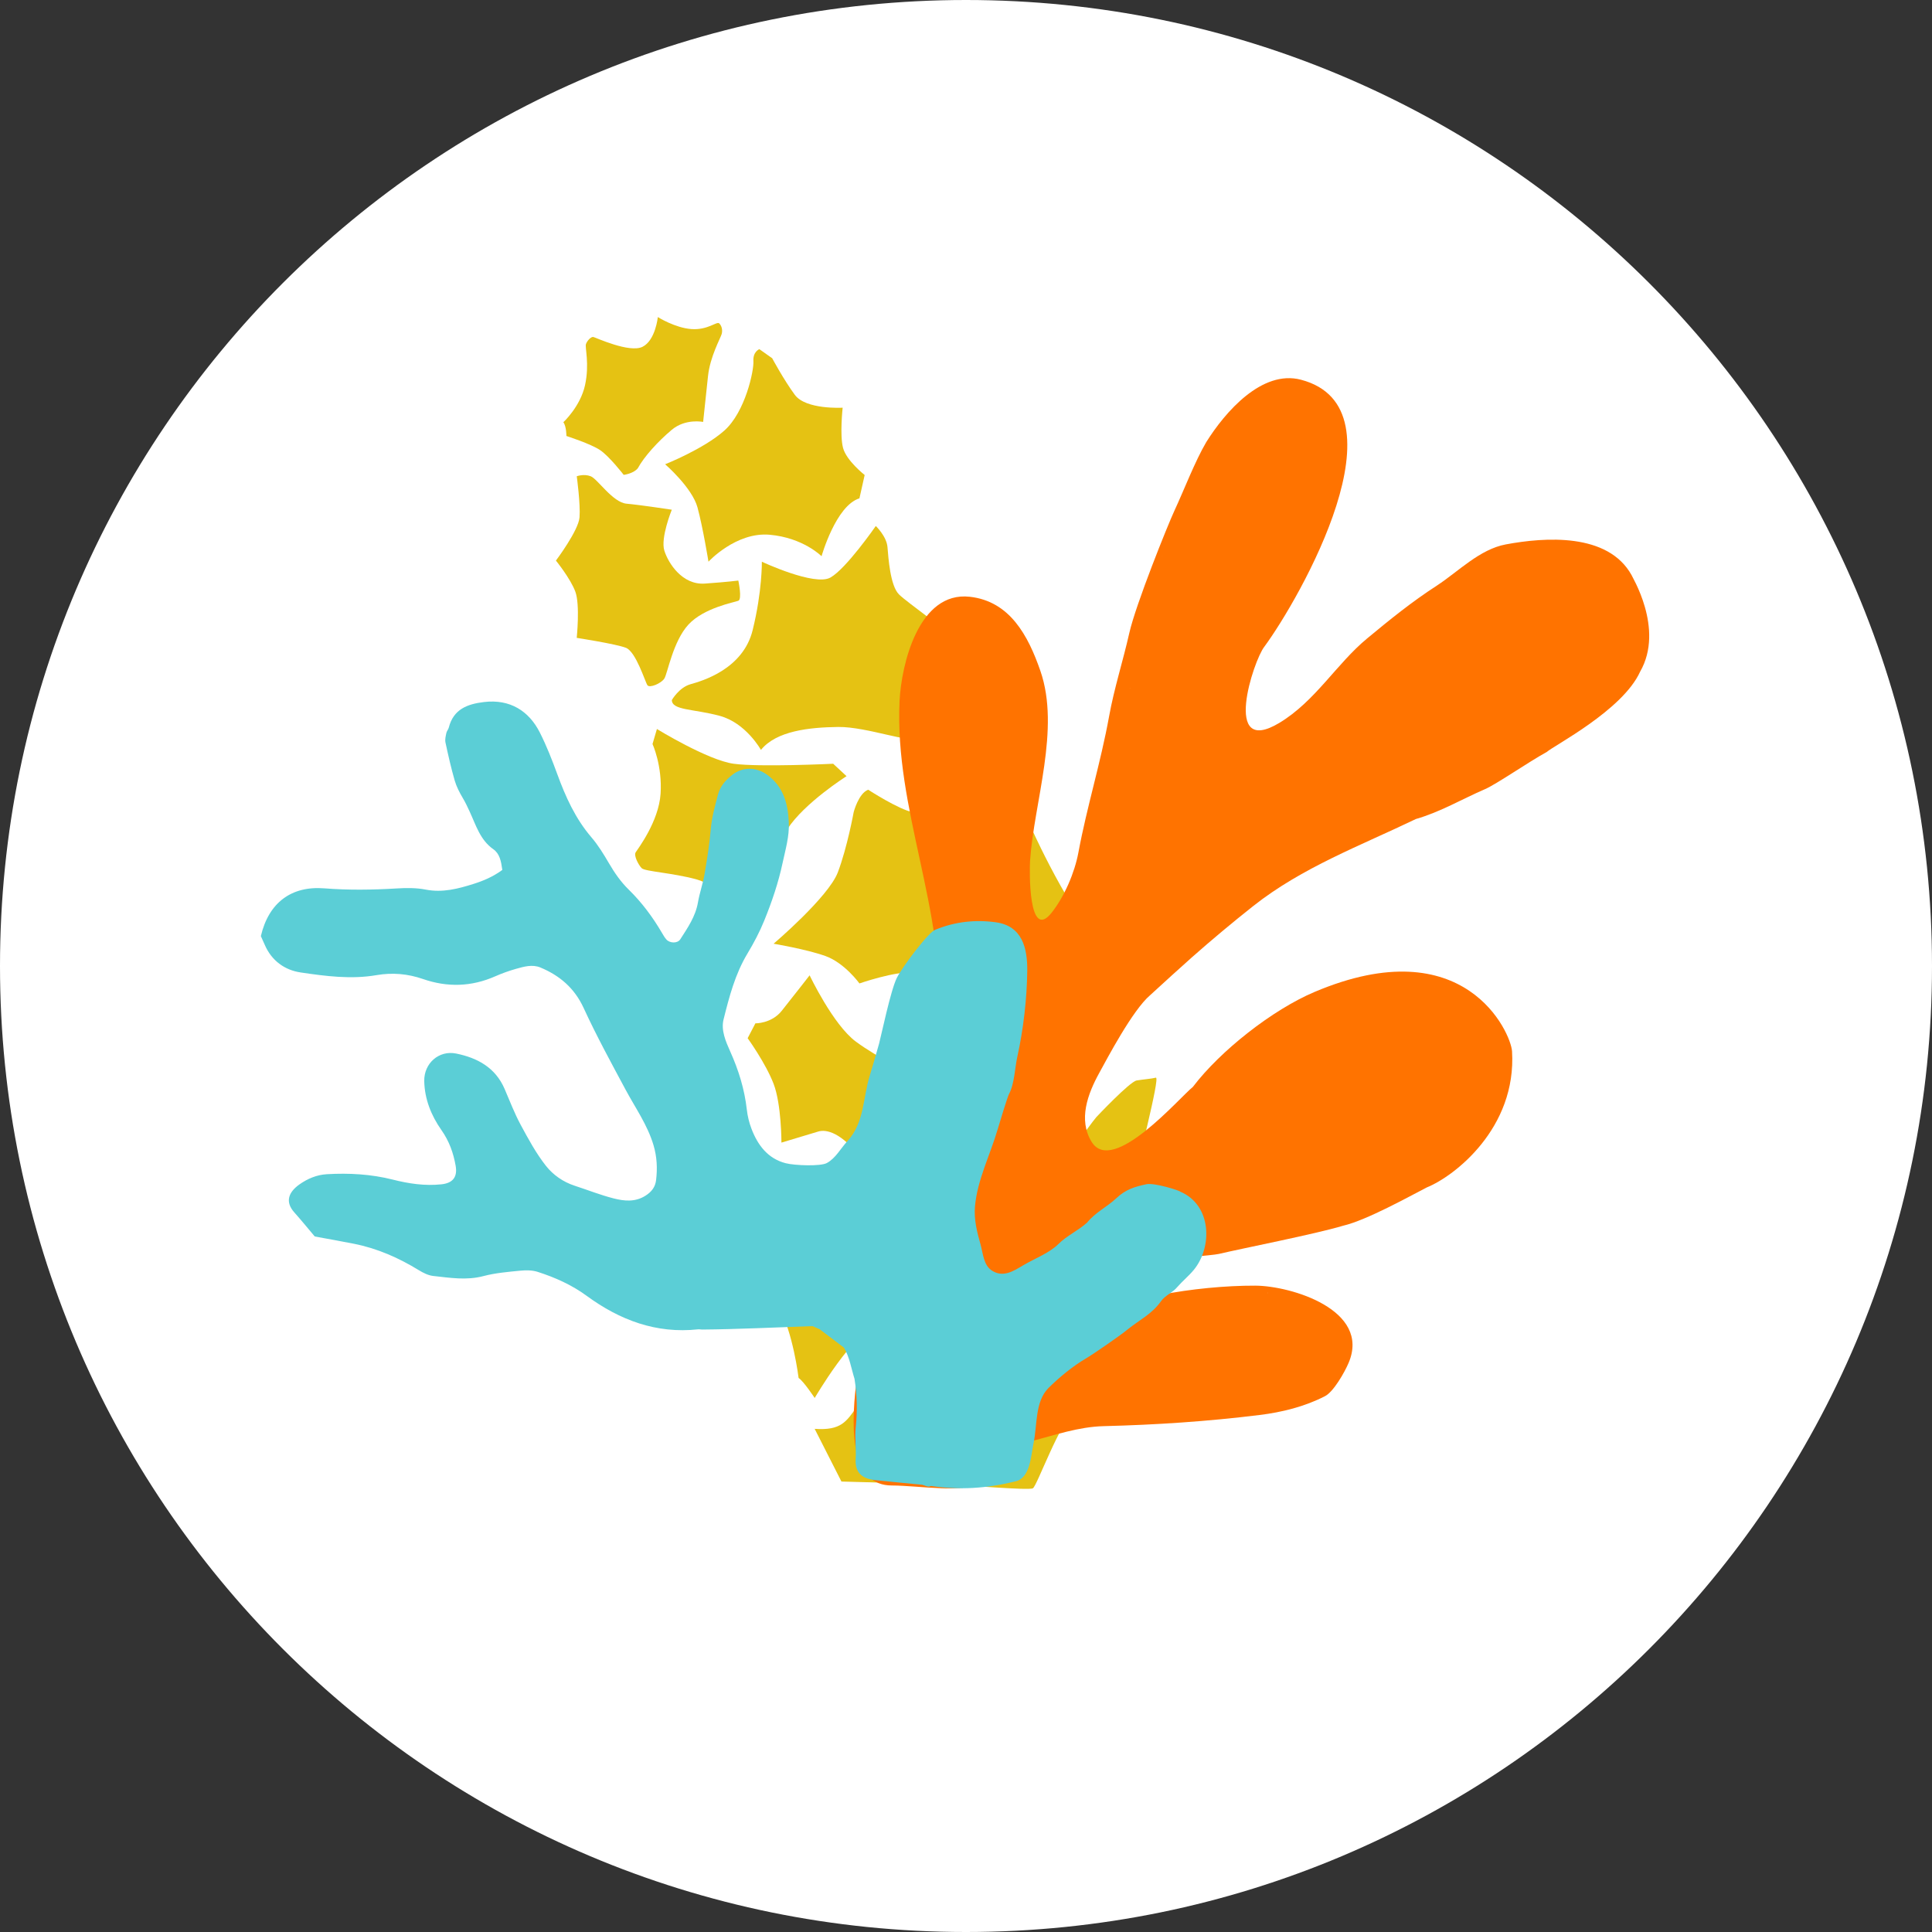
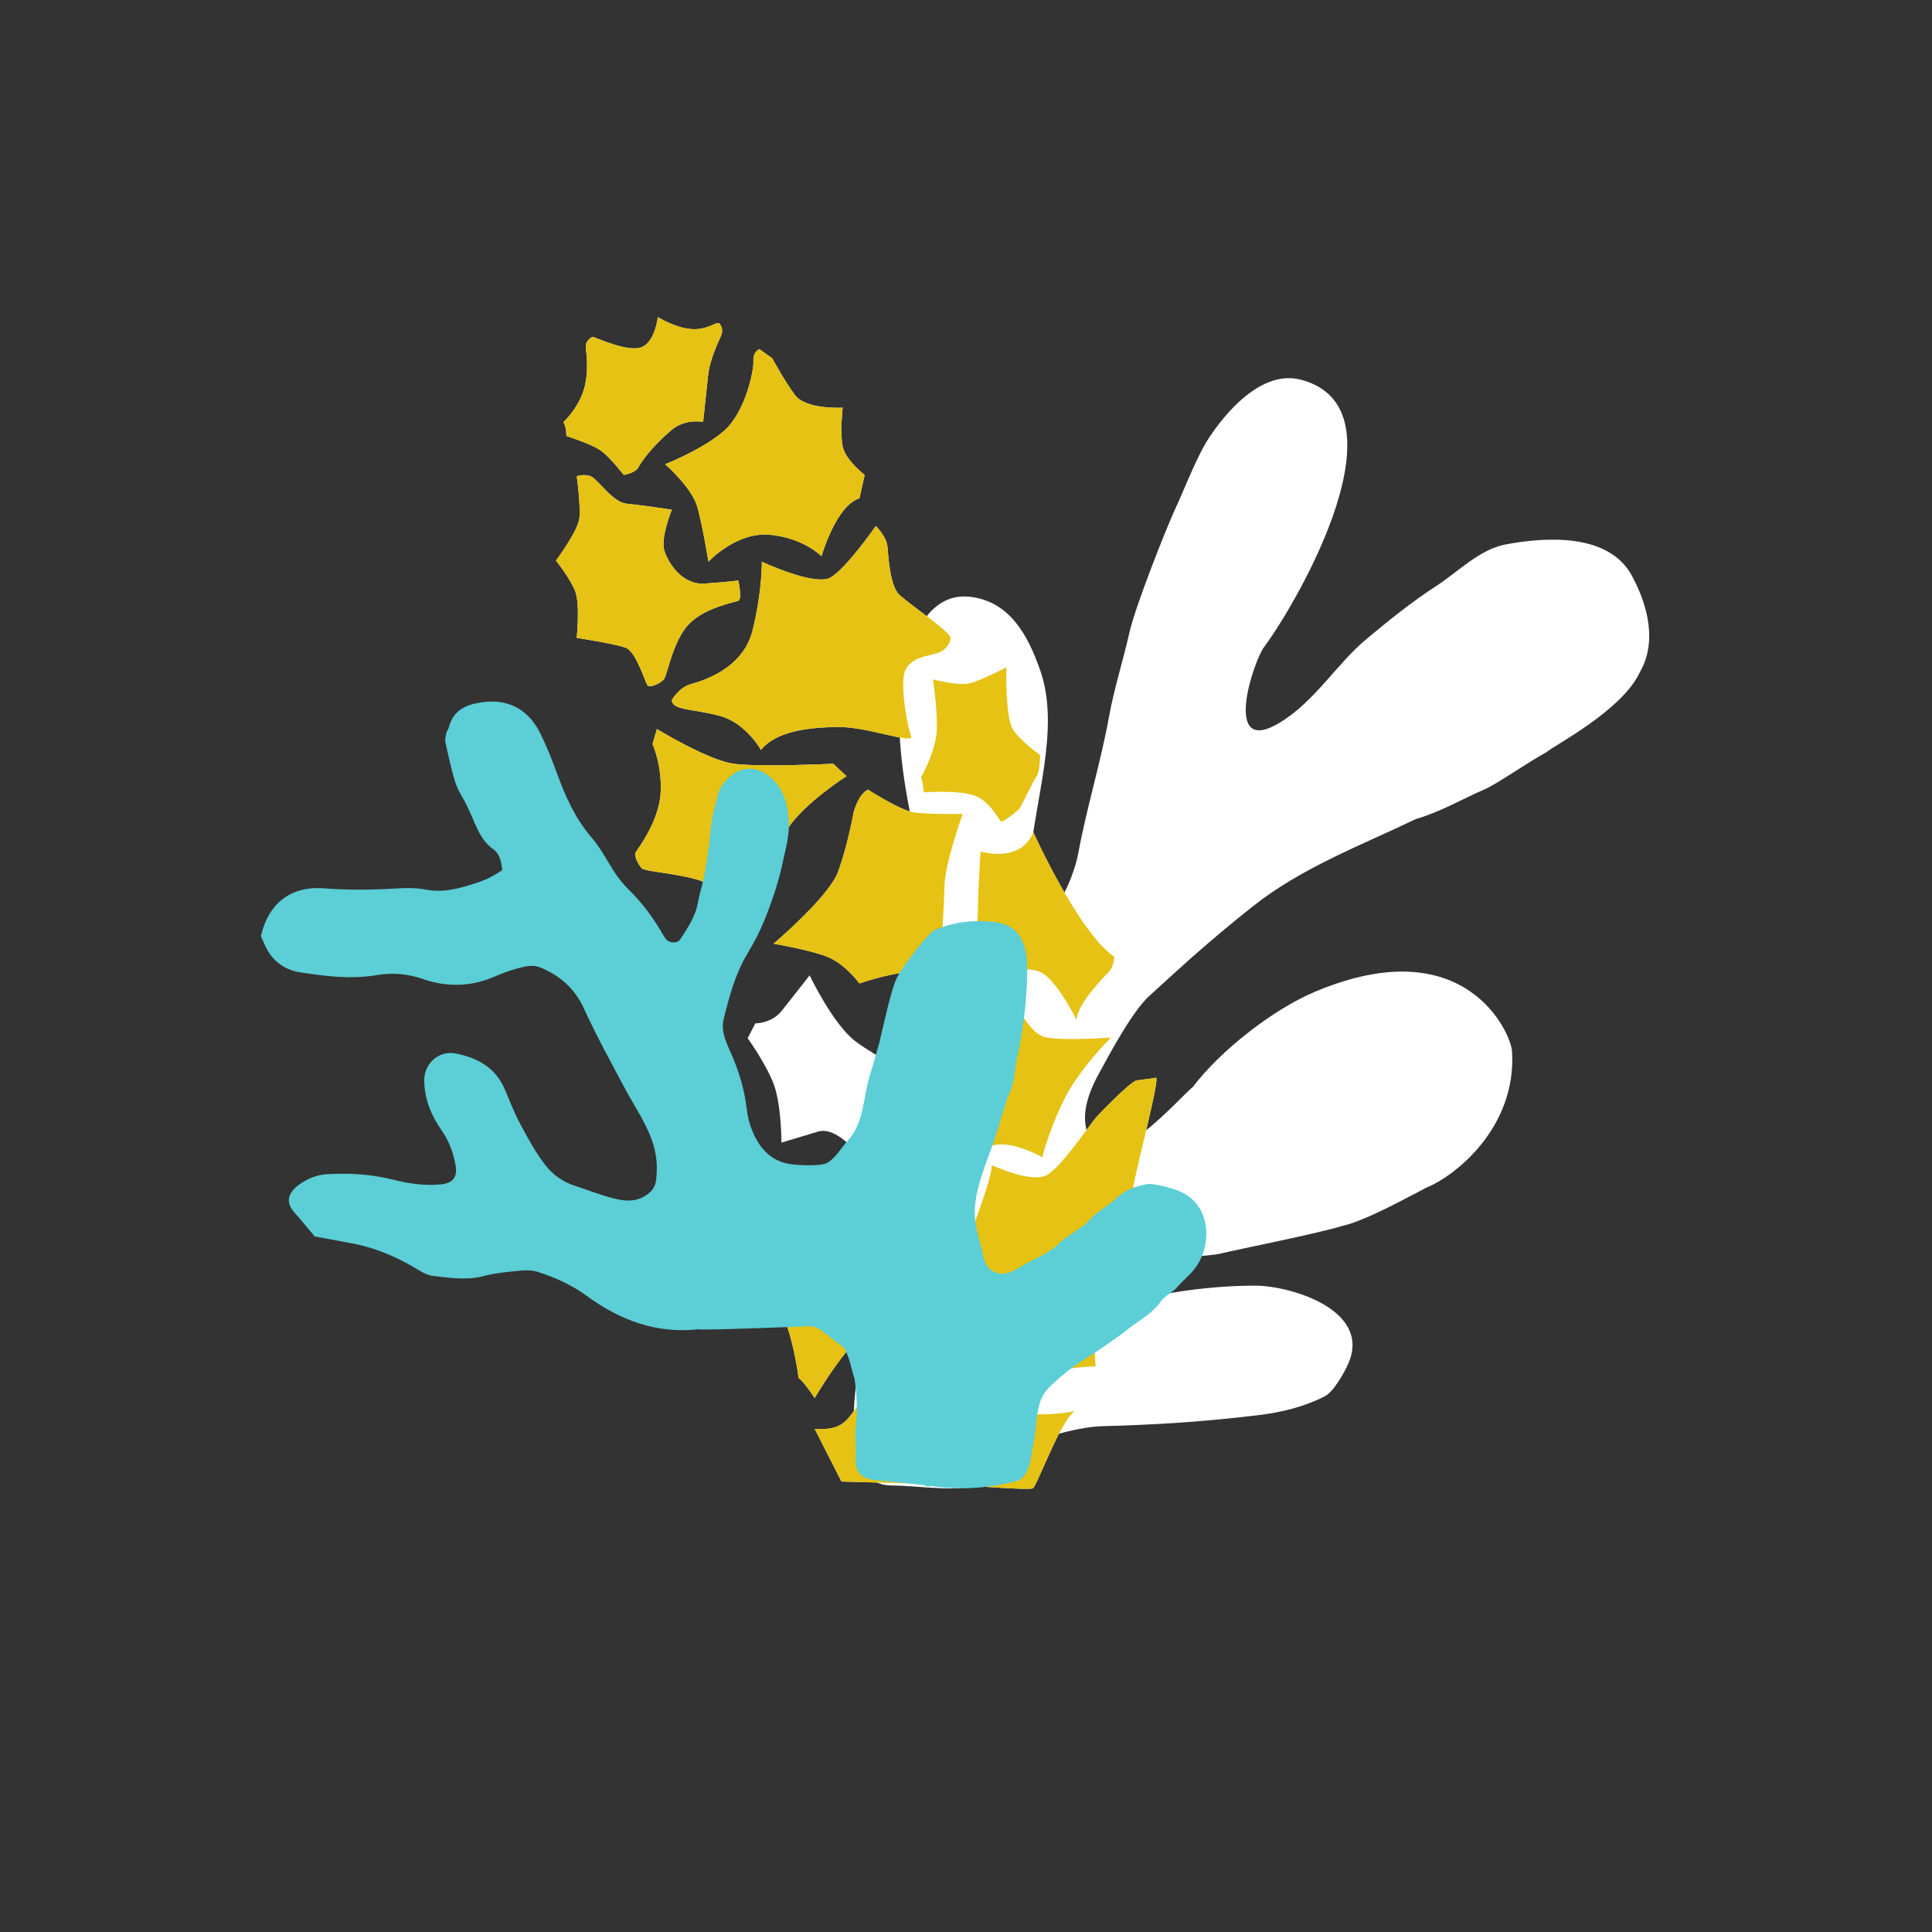
<svg xmlns="http://www.w3.org/2000/svg" width="404" height="404" viewBox="0 0 404 404" fill="none">
  <rect x="0" y="0" width="404" height="404" fill="#333333" stroke="none" />
  <g clip-path="url(#clip0_1144_5466)">
-     <path d="M202 404C313.562 404 404 313.562 404 202C404 90.439 313.562 0 202 0C90.439 0 0 90.439 0 202C0 313.562 90.439 404 202 404Z" fill="white" />
    <path fill-rule="evenodd" clip-rule="evenodd" d="M117.802 88.294C117.802 88.294 121.351 85.022 122.333 80.554C123.315 76.079 122.277 72.657 122.531 71.944C122.784 71.239 123.592 70.359 124.084 70.47C124.575 70.581 131.625 73.869 134.35 72.522C137.075 71.175 137.558 66.303 137.558 66.303C137.558 66.303 141.17 68.577 144.608 68.815C148.046 69.052 149.884 67.135 150.399 67.626C150.914 68.126 151.136 68.989 150.914 69.837C150.684 70.684 148.466 74.59 148.046 78.701C147.619 82.812 147.032 88.23 147.032 88.23C147.032 88.23 143.357 87.462 140.481 89.87C137.606 92.278 134.683 95.495 133.376 97.911C132.449 99.067 130.421 99.297 130.421 99.297C130.421 99.297 127.434 95.431 125.478 94.116C123.521 92.801 118.443 91.169 118.443 91.169C118.443 91.169 118.451 89.141 117.802 88.294Z" fill="white" />
    <path fill-rule="evenodd" clip-rule="evenodd" d="M158.788 73.013C158.788 73.013 157.417 73.528 157.544 75.524C157.671 77.528 155.825 86.155 151.476 90.029C147.119 93.91 139.087 97.079 139.087 97.079C139.087 97.079 144.727 101.966 145.852 106.101C146.977 110.244 148.149 117.453 148.149 117.453C148.149 117.453 153.916 111.195 160.95 111.821C167.977 112.447 171.795 116.312 171.795 116.312C171.795 116.312 174.781 105.729 179.717 104.208L180.81 99.329C180.81 99.329 176.992 96.334 176.287 93.657C175.582 90.987 176.207 85.252 176.207 85.252C176.207 85.252 168.516 85.711 166.202 82.559C163.881 79.406 161.473 74.914 161.473 74.914L158.788 73.013Z" fill="white" />
    <path fill-rule="evenodd" clip-rule="evenodd" d="M120.606 99.59C120.606 99.59 122.095 99.035 123.521 99.59C124.947 100.137 128.116 105.056 131.007 105.325C133.906 105.587 140.481 106.585 140.481 106.585C140.481 106.585 138.081 112.478 138.921 115.148C139.768 117.817 142.683 122.357 147.381 122.032C152.086 121.707 154.391 121.398 154.391 121.398C154.391 121.398 155.231 125.303 154.391 125.628C153.552 125.953 147.207 127.094 143.967 130.595C140.727 134.096 139.586 140.861 138.921 141.891C138.255 142.921 135.847 143.927 135.388 143.293C134.928 142.667 132.995 136.267 130.88 135.459C128.765 134.643 120.598 133.383 120.598 133.383C120.598 133.383 121.319 126.484 120.313 123.735C119.307 120.994 116.249 117.223 116.249 117.223C116.249 117.223 120.97 110.949 121.184 108.185C121.406 105.444 120.606 99.59 120.606 99.59Z" fill="white" />
    <path fill-rule="evenodd" clip-rule="evenodd" d="M140.489 146.391C140.489 146.391 141.971 143.769 144.387 143.079C146.803 142.398 155.366 139.958 157.386 131.775C159.406 123.6 159.311 117.461 159.311 117.461C159.311 117.461 170.346 122.634 173.649 120.772C176.96 118.911 183.139 109.991 183.139 109.991C183.139 109.991 185.389 112.138 185.579 114.387C185.769 116.645 186.149 122.467 187.979 124.289C189.809 126.119 198.824 132.203 198.768 133.399C198.713 134.603 197.746 136.021 195.956 136.592C194.166 137.154 189.849 137.495 189.08 140.846C188.312 144.196 189.785 152.094 190.514 153.932C191.251 155.77 181.317 151.936 175.273 152.015C169.237 152.094 162.345 152.823 159.121 156.815C159.121 156.815 156 151.159 150.478 149.686C144.973 148.205 140.529 148.561 140.489 146.391Z" fill="white" />
    <path fill-rule="evenodd" clip-rule="evenodd" d="M137.367 152.443C137.367 152.443 147.982 158.962 153.409 159.707C158.835 160.451 174.227 159.707 174.227 159.707L177.023 162.305C177.023 162.305 168.222 167.866 164.649 173.364C161.077 178.869 155.944 191.076 155.944 191.076C155.944 191.076 150.557 185.206 145.55 183.86C140.544 182.513 134.864 182.228 134.191 181.554C133.518 180.881 132.496 178.924 132.916 178.243C133.335 177.562 137.748 171.835 138.136 165.965C138.516 160.095 136.449 155.58 136.449 155.58L137.367 152.443Z" fill="white" />
    <path fill-rule="evenodd" clip-rule="evenodd" d="M181.539 165.133C181.539 165.133 188.011 169.331 190.886 169.838C193.762 170.345 201.311 170.195 201.311 170.195C201.311 170.195 197.564 180.533 197.493 185.388C197.414 190.244 196.368 205.644 196.368 205.644C196.368 205.644 194.245 203.782 190.783 203.402C187.322 203.022 179.717 205.644 179.717 205.644C179.717 205.644 176.62 201.35 172.611 199.917C168.603 198.483 161.767 197.342 161.767 197.342C161.767 197.342 173.213 187.614 175.194 182.426C177.166 177.237 178.513 169.823 178.513 169.823C178.513 169.823 179.511 165.933 181.539 165.133Z" fill="white" />
    <path fill-rule="evenodd" clip-rule="evenodd" d="M195.092 142.057C195.092 142.057 200.685 143.642 203.283 142.77C205.881 141.907 210.436 139.538 210.436 139.538C210.436 139.538 210.183 149.86 211.767 152.443C213.351 155.025 217.51 157.885 217.51 157.885C217.51 157.885 217.463 161.505 216.71 162.432C215.958 163.351 213.811 168.31 213.066 169.173C212.322 170.036 209.731 171.89 209.343 171.771C208.963 171.652 207.022 167.343 203.505 166.266C199.996 165.181 193.175 165.688 193.175 165.688C193.175 165.688 192.953 163.089 192.581 162.606C192.581 162.606 195.813 156.926 195.908 152.451C196.011 147.975 195.092 142.057 195.092 142.057Z" fill="white" />
    <path fill-rule="evenodd" clip-rule="evenodd" d="M205.058 178.053C205.058 178.053 213.32 180.667 216.084 174.053C216.084 174.053 225.662 195.235 233.036 200.075C233.036 200.075 232.91 202.166 231.832 203.275C230.755 204.384 225.258 209.922 225.131 213.257C225.131 213.257 220.782 204.598 217.518 203.252C214.254 201.905 208.329 203.117 206.396 203.949C204.471 204.788 203.449 204.392 202.935 203.949C202.42 203.505 204.384 196.51 204.471 190.918C204.551 185.317 205.058 178.053 205.058 178.053Z" fill="white" />
    <path fill-rule="evenodd" clip-rule="evenodd" d="M169.3 203.949C169.3 203.949 174.227 214.318 178.98 217.819C183.733 221.321 190.102 224.268 190.102 224.268C190.102 224.268 186.046 232.783 185.586 236.047C185.127 239.319 185.681 246.321 184.937 246.575C184.184 246.828 184.129 247.486 180.049 242.17C175.977 236.855 172.817 236.087 171.098 236.617C169.379 237.148 163.406 238.93 163.406 238.93C163.406 238.93 163.422 230.945 161.758 226.612C160.087 222.279 156.34 217.099 156.34 217.099L157.956 213.993C157.956 213.993 161.33 214.049 163.453 211.387C165.584 208.725 169.3 203.949 169.3 203.949Z" fill="white" />
-     <path fill-rule="evenodd" clip-rule="evenodd" d="M187.915 209.28C187.915 209.28 195.29 211.237 200.487 210.943C205.683 210.65 211.521 207.672 211.521 207.672C211.521 207.672 214.65 216.235 218.841 216.956C223.039 217.669 232.308 216.956 232.308 216.956C232.308 216.956 225.748 223.467 222.572 229.813C219.395 236.158 217.938 242.004 217.938 242.004C217.938 242.004 213.121 239.184 209.2 239.303C205.279 239.414 196.383 243.636 196.383 243.636C196.383 243.636 196.431 230.795 195.512 227.476C194.601 224.157 187.915 209.28 187.915 209.28Z" fill="white" />
+     <path fill-rule="evenodd" clip-rule="evenodd" d="M187.915 209.28C187.915 209.28 195.29 211.237 200.487 210.943C205.683 210.65 211.521 207.672 211.521 207.672C211.521 207.672 214.65 216.235 218.841 216.956C223.039 217.669 232.308 216.956 232.308 216.956C232.308 216.956 225.748 223.467 222.572 229.813C219.395 236.158 217.938 242.004 217.938 242.004C217.938 242.004 213.121 239.184 209.2 239.303C205.279 239.414 196.383 243.636 196.383 243.636C196.383 243.636 196.431 230.795 195.512 227.476Z" fill="white" />
    <path fill-rule="evenodd" clip-rule="evenodd" d="M170.987 246.741C170.987 246.741 173.807 247.763 174.837 248.919C175.867 250.068 180.057 255.653 185.444 256.168C190.822 256.683 194.997 255.146 194.997 255.146C194.997 255.146 195.75 262.695 197.952 265.658C200.146 268.62 203.885 271.757 203.885 271.757C203.885 271.757 198.768 275.354 197.326 277.532C195.884 279.719 194.268 283.695 194.268 283.695C194.268 283.695 187.392 277.12 182.98 277.714C178.568 278.301 170.361 292.33 170.361 292.33C170.361 292.33 168.016 288.789 166.994 288.147C166.994 288.147 165.83 278.499 162.772 273.144C162.772 273.144 160.229 267.733 159.39 266.64C159.39 266.64 163.366 264.002 165.481 262.275C167.596 260.54 169.204 255.336 169.109 252.262C168.999 249.181 167.961 248.222 170.987 246.741Z" fill="white" />
    <path fill-rule="evenodd" clip-rule="evenodd" d="M175.954 309.805C175.954 309.805 194.918 310.32 198.19 310.415C201.462 310.51 215.126 311.714 215.99 311.215C216.861 310.708 221.693 297.186 224.711 295.086C224.711 295.086 217.13 296.607 213.098 295.086C209.066 293.573 209.09 288.599 209.367 287.426C209.367 287.426 200.25 291.015 196.756 290.634C193.263 290.262 190.332 288.155 188.969 286.048C187.607 283.949 185.967 283.164 184.525 282.974C184.525 282.974 181.349 291.252 179.17 294.223C176.992 297.194 175.954 299.182 170.354 298.786L175.954 309.805Z" fill="white" />
    <path fill-rule="evenodd" clip-rule="evenodd" d="M201.944 260.501C201.944 260.501 207.545 246.535 207.371 243.628C207.371 243.628 215.807 247.589 218.984 245.672C222.16 243.747 227.626 235.5 229.25 233.607C229.25 233.607 236.221 226.192 237.679 225.939C239.136 225.693 240.689 225.598 241.695 225.353C242.701 225.115 237.544 244.444 236.95 248.389C236.3 252.682 235.54 257.126 236.498 258.861C237.465 260.596 239.809 262.061 239.809 262.061C239.809 262.061 239.857 264.256 238.257 265.523C236.657 266.791 230.795 269.872 229.503 271.599C228.212 273.326 229.092 285.715 229.092 285.715C229.092 285.715 224.846 285.842 222.588 286.404C220.33 286.967 214.849 290.238 214.849 290.238C214.849 290.238 212.139 275.037 211.252 271.678C210.357 268.319 201.944 260.501 201.944 260.501Z" fill="white" />
    <path fill-rule="evenodd" clip-rule="evenodd" d="M342.965 140.457C348.161 131.411 341.04 120.241 341.19 120.281C336.239 111.353 323.034 112.32 314.875 113.841C309.409 114.863 304.996 119.481 300.489 122.436C295.19 125.866 290.698 129.518 285.866 133.518C279.442 138.841 275.053 146.628 267.52 151.167C255.455 158.416 262.117 138.089 264.383 135.237C271.876 125.042 294.508 85.323 272.051 79.406C263.876 77.251 256.176 86.163 252.239 92.453C249.886 96.445 247.557 102.553 245.569 106.822C244.198 109.761 237.481 126.452 236.15 132.361C234.835 138.216 232.982 143.919 231.92 149.805C230.169 159.485 227.278 168.714 225.504 178.267C224.719 182.473 222.612 187.401 219.958 190.791C215.007 197.12 215.269 181.911 215.396 180.018C216.227 167.708 221.765 152.459 217.558 140.299C214.984 132.861 211.15 125.723 202.785 124.788C192.106 123.6 188.47 138.952 188.106 146.612C187.029 169.268 197.738 190.118 196.281 213.051C195.211 229.836 186.767 244.697 184.668 260.691C183.511 269.516 170.33 310.589 186.458 310.628C192.249 310.644 202.468 312.419 204.519 309.844C206.761 307.666 213.368 302.073 215.53 301.408C220.576 300.093 225.535 298.358 230.771 298.223C241.751 297.946 252.516 297.233 263.416 295.886C268.082 295.308 272.827 294.144 277.089 291.942C278.855 291.023 281.168 286.983 282.016 284.971C286.682 273.912 269.967 268.874 262.497 268.842C256.311 268.818 248.896 269.539 242.781 270.759C240.119 271.282 228.617 276.645 226.874 272.969C222.493 263.78 251.692 262.956 254.893 262.204C259.82 261.039 275.093 258.045 280.828 256.318C285.795 255.162 294.794 250.131 298.358 248.302C304.109 245.988 317.164 235.912 316.182 219.831C315.952 216.021 306.383 194.086 274.879 207.426C266.086 211.149 255.178 219.721 249.427 227.301C246.821 229.314 232.681 245.925 228.276 238.78C225.416 234.154 227.46 228.719 229.876 224.339C231.516 221.36 236.823 211.244 240.491 208.115C242.289 206.452 247.739 201.501 249.245 200.178C253.475 196.447 257.649 192.954 262.077 189.452C272.296 181.372 284.575 176.801 296.077 171.264C301.194 169.791 305.67 167.121 310.542 165.014C312.894 164 319.675 159.303 323.446 157.243C324.895 155.92 339.305 148.537 342.965 140.457ZM236.253 143.864C236.404 144.022 236.221 143.927 236.253 143.864C236.277 143.887 236.245 143.872 236.253 143.864ZM242.123 148.395C242.139 148.363 242.131 148.363 242.123 148.395ZM242.781 116.518C243.509 115.861 242.82 116.503 242.781 116.518ZM265.08 270.419C265.222 270.363 265.064 270.213 265.08 270.419C265.111 270.403 265.08 270.379 265.08 270.419Z" fill="white" />
-     <path d="M239.77 247.628C237.188 248.167 235.358 248.753 233.449 250.551C231.484 252.397 229.068 253.498 227.333 255.645C225.472 257.34 223.111 258.362 221.321 260.144C219.404 262.046 216.33 263.186 213.985 264.572C211.918 265.808 209.771 267.202 207.426 265.697C205.652 264.557 205.565 262.093 205.042 260.231C204.305 257.649 203.64 254.995 203.877 252.286C204.361 246.709 207.078 241.465 208.622 236.15C209.011 234.803 210.706 229.29 210.975 228.807C212.14 226.684 212.211 223.301 212.742 220.933C214.001 215.237 214.738 208.868 214.809 203.038C214.865 198.221 213.74 193.619 208.234 192.859C203.996 192.272 199.734 192.716 195.686 194.379C194.356 194.625 188.684 202.166 187.527 204.503C186.244 207.094 184.287 216.496 183.836 218.184C183.258 220.331 182.228 223.776 181.879 224.909C180.437 229.504 180.786 234.708 177.237 238.582C175.787 240.127 174.758 242.202 172.888 243.208C171.573 243.913 166.226 243.731 164.301 243.24C160.554 242.281 158.431 239.445 157.124 235.984C156.641 234.716 156.316 233.354 156.166 232.007C155.683 227.753 154.447 223.768 152.696 219.871C151.769 217.804 150.739 215.443 151.302 213.185C152.482 208.44 153.726 203.687 156.292 199.41C157.623 197.2 158.843 194.894 159.81 192.51C161.402 188.597 162.764 184.604 163.652 180.43C164.254 177.625 165.077 174.877 164.951 171.993C164.784 168.064 163.826 164.452 160.372 161.98C158.138 160.38 155.31 160.317 153.156 162.004C151.761 163.105 150.605 164.349 150.114 166.226C149.488 168.603 148.838 170.947 148.624 173.427C148.355 176.548 147.864 179.653 147.333 182.743C146.993 184.755 146.295 186.703 145.947 188.708C145.44 191.647 143.8 194.007 142.255 196.415C141.685 197.31 140.069 197.271 139.34 196.447C138.984 196.043 138.707 195.56 138.429 195.084C136.496 191.781 134.223 188.716 131.49 186.046C129.803 184.398 128.512 182.521 127.331 180.501C126.23 178.623 125.081 176.73 123.671 175.09C120.313 171.169 118.261 166.614 116.518 161.838C115.441 158.899 114.292 155.96 112.882 153.171C110.601 148.672 106.656 146.145 101.198 146.803C97.705 147.222 94.821 148.316 93.847 152.142C93.752 152.53 93.427 152.87 93.34 153.259C93.205 153.916 93.023 154.621 93.15 155.247C93.72 157.916 94.322 160.57 95.075 163.192C95.447 164.476 96.081 165.711 96.77 166.868C97.324 167.795 97.768 168.753 98.219 169.728C99.519 172.532 100.398 175.645 103.155 177.578C104.485 178.513 104.779 180.041 105.04 181.911C103.107 183.329 101.071 184.192 99.019 184.834C95.796 185.856 92.524 186.711 89.015 186.022C87.034 185.634 84.927 185.658 82.899 185.785C77.869 186.086 72.847 186.157 67.824 185.761C60.917 185.214 56.188 188.755 54.548 195.75C54.809 196.328 55.094 196.954 55.364 197.572C56.79 200.891 59.538 202.856 62.85 203.347C68.086 204.123 73.417 204.828 78.74 203.909C82.067 203.339 85.268 203.624 88.436 204.717C93.554 206.499 98.6 206.349 103.582 204.147C104.953 203.545 106.379 203.03 107.82 202.618C109.524 202.143 111.298 201.596 113.033 202.325C117.057 204.012 120.123 206.618 122.04 210.769C124.709 216.576 127.783 222.208 130.809 227.848C132.86 231.682 135.403 235.231 136.663 239.493C137.384 241.933 137.487 244.317 137.194 246.773C137.027 248.191 136.283 249.197 135.007 250.013C132.821 251.415 130.524 251.161 128.29 250.591C125.533 249.886 122.871 248.824 120.162 247.945C117.754 247.161 115.671 245.687 114.197 243.834C112.106 241.188 110.466 238.154 108.858 235.168C107.567 232.775 106.593 230.201 105.515 227.698C103.59 223.238 99.835 221.21 95.391 220.307C91.779 219.57 88.642 222.358 88.714 226.058C88.785 229.844 90.187 233.29 92.294 236.292C93.934 238.621 94.805 241.077 95.281 243.77C95.692 246.099 94.718 247.399 92.302 247.652C88.856 248.024 85.45 247.509 82.147 246.67C77.584 245.521 72.997 245.268 68.339 245.537C66.216 245.664 64.315 246.48 62.644 247.652C60.307 249.3 59.578 251.312 61.527 253.506C63.048 255.217 64.497 256.992 65.82 258.56C68.696 259.091 71.373 259.558 74.035 260.089C78.907 261.055 83.374 263.028 87.597 265.618C88.5 266.173 89.545 266.695 90.575 266.814C94.076 267.195 97.554 267.781 101.111 266.838C103.598 266.181 106.212 265.967 108.779 265.713C109.983 265.594 111.298 265.594 112.431 265.959C116.075 267.131 119.56 268.684 122.681 270.973C129.621 276.051 137.225 278.926 145.987 277.976C146.256 277.944 146.533 278.023 146.802 278.023C154.043 277.968 162.661 277.556 169.894 277.302C170.393 277.524 170.892 277.738 171.391 277.952C173.086 279.235 174.781 280.519 176.477 281.802C177.673 283.822 177.998 286.143 178.687 288.329C179.225 291.696 179.305 295.063 178.94 298.477C178.703 300.647 179.067 302.881 178.932 305.068C178.742 308.054 180.382 309.218 182.988 309.504C186.26 309.868 189.539 310.153 192.819 310.478C193.453 310.628 194.197 311.088 194.649 310.731C200.534 311.611 206.373 311.254 212.179 309.797C215.467 309.266 215.585 304.291 216.124 301.78C216.94 297.978 216.386 293.122 219.237 290.254C221.36 288.123 224.426 285.612 226.985 284.123C228.696 283.125 234.597 279.029 235.801 277.992C238.352 275.948 240.831 274.823 242.772 272.106C243.667 270.846 245.22 270.308 246.186 269.127C247.272 267.876 248.579 266.83 249.64 265.539C253.625 260.675 253.332 251.946 246.804 249.189C246.638 248.935 241.394 247.296 239.77 247.628Z" fill="white" />
    <path fill-rule="evenodd" clip-rule="evenodd" d="M117.802 88.294C117.802 88.294 121.351 85.022 122.333 80.554C123.315 76.079 122.277 72.657 122.531 71.944C122.784 71.239 123.592 70.359 124.084 70.47C124.575 70.581 131.625 73.869 134.35 72.522C137.075 71.175 137.558 66.303 137.558 66.303C137.558 66.303 141.17 68.577 144.608 68.815C148.046 69.052 149.884 67.135 150.399 67.626C150.914 68.126 151.136 68.989 150.914 69.837C150.684 70.684 148.466 74.59 148.046 78.701C147.619 82.812 147.032 88.23 147.032 88.23C147.032 88.23 143.357 87.462 140.481 89.87C137.606 92.278 134.683 95.495 133.376 97.911C132.449 99.067 130.421 99.297 130.421 99.297C130.421 99.297 127.434 95.431 125.478 94.116C123.521 92.801 118.443 91.169 118.443 91.169C118.443 91.169 118.451 89.141 117.802 88.294Z" fill="#E5C213" />
    <path fill-rule="evenodd" clip-rule="evenodd" d="M158.788 73.013C158.788 73.013 157.417 73.528 157.544 75.524C157.671 77.528 155.825 86.155 151.476 90.029C147.119 93.91 139.087 97.079 139.087 97.079C139.087 97.079 144.727 101.966 145.852 106.101C146.977 110.244 148.149 117.453 148.149 117.453C148.149 117.453 153.916 111.195 160.95 111.821C167.977 112.447 171.795 116.312 171.795 116.312C171.795 116.312 174.781 105.729 179.717 104.208L180.81 99.329C180.81 99.329 176.992 96.334 176.287 93.657C175.582 90.987 176.207 85.252 176.207 85.252C176.207 85.252 168.516 85.711 166.202 82.559C163.881 79.406 161.473 74.914 161.473 74.914L158.788 73.013Z" fill="#E5C213" />
    <path fill-rule="evenodd" clip-rule="evenodd" d="M120.606 99.59C120.606 99.59 122.095 99.035 123.521 99.59C124.947 100.137 128.116 105.056 131.007 105.325C133.906 105.587 140.481 106.585 140.481 106.585C140.481 106.585 138.081 112.478 138.921 115.148C139.768 117.817 142.683 122.357 147.381 122.032C152.086 121.707 154.391 121.398 154.391 121.398C154.391 121.398 155.231 125.303 154.391 125.628C153.552 125.953 147.207 127.094 143.967 130.595C140.727 134.096 139.586 140.861 138.921 141.891C138.255 142.921 135.847 143.927 135.388 143.293C134.928 142.667 132.995 136.267 130.88 135.459C128.765 134.643 120.598 133.383 120.598 133.383C120.598 133.383 121.319 126.484 120.313 123.735C119.307 120.994 116.249 117.223 116.249 117.223C116.249 117.223 120.97 110.949 121.184 108.185C121.406 105.444 120.606 99.59 120.606 99.59Z" fill="#E5C213" />
    <path fill-rule="evenodd" clip-rule="evenodd" d="M140.489 146.391C140.489 146.391 141.971 143.769 144.387 143.079C146.803 142.398 155.366 139.958 157.386 131.775C159.406 123.6 159.311 117.461 159.311 117.461C159.311 117.461 170.346 122.634 173.649 120.772C176.96 118.911 183.139 109.991 183.139 109.991C183.139 109.991 185.389 112.138 185.579 114.387C185.769 116.645 186.149 122.467 187.979 124.289C189.809 126.119 198.824 132.203 198.768 133.399C198.713 134.603 197.746 136.021 195.956 136.592C194.166 137.154 189.849 137.495 189.08 140.846C188.312 144.196 189.785 152.094 190.514 153.932C191.251 155.77 181.317 151.936 175.273 152.015C169.237 152.094 162.345 152.823 159.121 156.815C159.121 156.815 156 151.159 150.478 149.686C144.973 148.205 140.529 148.561 140.489 146.391Z" fill="#E5C213" />
    <path fill-rule="evenodd" clip-rule="evenodd" d="M137.367 152.443C137.367 152.443 147.982 158.962 153.409 159.707C158.835 160.451 174.227 159.707 174.227 159.707L177.023 162.305C177.023 162.305 168.222 167.866 164.649 173.364C161.077 178.869 155.944 191.076 155.944 191.076C155.944 191.076 150.557 185.206 145.55 183.86C140.544 182.513 134.864 182.228 134.191 181.554C133.518 180.881 132.496 178.924 132.916 178.243C133.335 177.562 137.748 171.835 138.136 165.965C138.516 160.095 136.449 155.58 136.449 155.58L137.367 152.443Z" fill="#E5C213" />
    <path fill-rule="evenodd" clip-rule="evenodd" d="M181.539 165.133C181.539 165.133 188.011 169.331 190.886 169.838C193.762 170.345 201.311 170.195 201.311 170.195C201.311 170.195 197.564 180.533 197.493 185.388C197.414 190.244 196.368 205.644 196.368 205.644C196.368 205.644 194.245 203.782 190.783 203.402C187.322 203.022 179.717 205.644 179.717 205.644C179.717 205.644 176.62 201.35 172.611 199.917C168.603 198.483 161.767 197.342 161.767 197.342C161.767 197.342 173.213 187.614 175.194 182.426C177.166 177.237 178.513 169.823 178.513 169.823C178.513 169.823 179.511 165.933 181.539 165.133Z" fill="#E5C213" />
    <path fill-rule="evenodd" clip-rule="evenodd" d="M195.092 142.057C195.092 142.057 200.685 143.642 203.283 142.77C205.881 141.907 210.436 139.538 210.436 139.538C210.436 139.538 210.183 149.86 211.767 152.443C213.351 155.025 217.51 157.885 217.51 157.885C217.51 157.885 217.463 161.505 216.71 162.432C215.958 163.351 213.811 168.31 213.066 169.173C212.322 170.036 209.731 171.89 209.343 171.771C208.963 171.652 207.022 167.343 203.505 166.266C199.996 165.181 193.175 165.688 193.175 165.688C193.175 165.688 192.953 163.089 192.581 162.606C192.581 162.606 195.813 156.926 195.908 152.451C196.011 147.975 195.092 142.057 195.092 142.057Z" fill="#E5C213" />
    <path fill-rule="evenodd" clip-rule="evenodd" d="M205.058 178.053C205.058 178.053 213.32 180.667 216.084 174.053C216.084 174.053 225.662 195.235 233.036 200.075C233.036 200.075 232.91 202.166 231.832 203.275C230.755 204.384 225.258 209.922 225.131 213.257C225.131 213.257 220.782 204.598 217.518 203.252C214.254 201.905 208.329 203.117 206.396 203.949C204.471 204.788 203.449 204.392 202.935 203.949C202.42 203.505 204.384 196.51 204.471 190.918C204.551 185.317 205.058 178.053 205.058 178.053Z" fill="#E5C213" />
-     <path fill-rule="evenodd" clip-rule="evenodd" d="M169.3 203.949C169.3 203.949 174.227 214.318 178.98 217.819C183.733 221.321 190.102 224.268 190.102 224.268C190.102 224.268 186.046 232.783 185.586 236.047C185.127 239.319 185.681 246.321 184.937 246.575C184.184 246.828 184.129 247.486 180.049 242.17C175.977 236.855 172.817 236.087 171.098 236.617C169.379 237.148 163.406 238.93 163.406 238.93C163.406 238.93 163.422 230.945 161.758 226.612C160.087 222.279 156.34 217.099 156.34 217.099L157.956 213.993C157.956 213.993 161.33 214.049 163.453 211.387C165.584 208.725 169.3 203.949 169.3 203.949Z" fill="#E5C213" />
    <path fill-rule="evenodd" clip-rule="evenodd" d="M187.915 209.28C187.915 209.28 195.29 211.237 200.487 210.943C205.683 210.65 211.521 207.672 211.521 207.672C211.521 207.672 214.65 216.235 218.841 216.956C223.039 217.669 232.308 216.956 232.308 216.956C232.308 216.956 225.748 223.467 222.572 229.813C219.395 236.158 217.938 242.004 217.938 242.004C217.938 242.004 213.121 239.184 209.2 239.303C205.279 239.414 196.383 243.636 196.383 243.636C196.383 243.636 196.431 230.795 195.512 227.476C194.601 224.157 187.915 209.28 187.915 209.28Z" fill="#E5C213" />
    <path fill-rule="evenodd" clip-rule="evenodd" d="M170.987 246.741C170.987 246.741 173.807 247.763 174.837 248.919C175.867 250.068 180.057 255.653 185.444 256.168C190.822 256.683 194.997 255.146 194.997 255.146C194.997 255.146 195.75 262.695 197.952 265.658C200.146 268.62 203.885 271.757 203.885 271.757C203.885 271.757 198.768 275.354 197.326 277.532C195.884 279.719 194.268 283.695 194.268 283.695C194.268 283.695 187.392 277.12 182.98 277.714C178.568 278.301 170.361 292.33 170.361 292.33C170.361 292.33 168.016 288.789 166.994 288.147C166.994 288.147 165.83 278.499 162.772 273.144C162.772 273.144 160.229 267.733 159.39 266.64C159.39 266.64 163.366 264.002 165.481 262.275C167.596 260.54 169.204 255.336 169.109 252.262C168.999 249.181 167.961 248.222 170.987 246.741Z" fill="#E5C213" />
    <path fill-rule="evenodd" clip-rule="evenodd" d="M175.954 309.805C175.954 309.805 194.918 310.32 198.19 310.415C201.462 310.51 215.126 311.714 215.99 311.215C216.861 310.708 221.693 297.186 224.711 295.086C224.711 295.086 217.13 296.607 213.098 295.086C209.066 293.573 209.09 288.599 209.367 287.426C209.367 287.426 200.25 291.015 196.756 290.634C193.263 290.262 190.332 288.155 188.969 286.048C187.607 283.949 185.967 283.164 184.525 282.974C184.525 282.974 181.349 291.252 179.17 294.223C176.992 297.194 175.954 299.182 170.354 298.786L175.954 309.805Z" fill="#E5C213" />
    <path fill-rule="evenodd" clip-rule="evenodd" d="M201.944 260.501C201.944 260.501 207.545 246.535 207.371 243.628C207.371 243.628 215.807 247.589 218.984 245.672C222.16 243.747 227.626 235.5 229.25 233.607C229.25 233.607 236.221 226.192 237.679 225.939C239.136 225.693 240.689 225.598 241.695 225.353C242.701 225.115 237.544 244.444 236.95 248.389C236.3 252.682 235.54 257.126 236.498 258.861C237.465 260.596 239.809 262.061 239.809 262.061C239.809 262.061 239.857 264.256 238.257 265.523C236.657 266.791 230.795 269.872 229.503 271.599C228.212 273.326 229.092 285.715 229.092 285.715C229.092 285.715 224.846 285.842 222.588 286.404C220.33 286.967 214.849 290.238 214.849 290.238C214.849 290.238 212.139 275.037 211.252 271.678C210.357 268.319 201.944 260.501 201.944 260.501Z" fill="#E5C213" />
-     <path fill-rule="evenodd" clip-rule="evenodd" d="M342.965 140.457C348.161 131.411 341.04 120.241 341.19 120.281C336.239 111.353 323.034 112.32 314.875 113.841C309.409 114.863 304.996 119.481 300.489 122.436C295.19 125.866 290.698 129.518 285.866 133.518C279.442 138.841 275.053 146.628 267.52 151.167C255.455 158.416 262.117 138.089 264.383 135.237C271.876 125.042 294.508 85.323 272.051 79.406C263.876 77.251 256.176 86.163 252.239 92.453C249.886 96.445 247.557 102.553 245.569 106.822C244.198 109.761 237.481 126.452 236.15 132.361C234.835 138.216 232.982 143.919 231.92 149.805C230.169 159.485 227.278 168.714 225.504 178.267C224.719 182.473 222.612 187.401 219.958 190.791C215.007 197.12 215.269 181.911 215.396 180.018C216.227 167.708 221.765 152.459 217.558 140.299C214.984 132.861 211.15 125.723 202.785 124.788C192.106 123.6 188.47 138.952 188.106 146.612C187.029 169.268 197.738 190.118 196.281 213.051C195.211 229.836 186.767 244.697 184.668 260.691C183.511 269.516 170.33 310.589 186.458 310.628C192.249 310.644 202.468 312.419 204.519 309.844C206.761 307.666 213.368 302.073 215.53 301.408C220.576 300.093 225.535 298.358 230.771 298.223C241.751 297.946 252.516 297.233 263.416 295.886C268.082 295.308 272.827 294.144 277.089 291.942C278.855 291.023 281.168 286.983 282.016 284.971C286.682 273.912 269.967 268.874 262.497 268.842C256.311 268.818 248.896 269.539 242.781 270.759C240.119 271.282 228.617 276.645 226.874 272.969C222.493 263.78 251.692 262.956 254.893 262.204C259.82 261.039 275.093 258.045 280.828 256.318C285.795 255.162 294.794 250.131 298.358 248.302C304.109 245.988 317.164 235.912 316.182 219.831C315.952 216.021 306.383 194.086 274.879 207.426C266.086 211.149 255.178 219.721 249.427 227.301C246.821 229.314 232.681 245.925 228.276 238.78C225.416 234.154 227.46 228.719 229.876 224.339C231.516 221.36 236.823 211.244 240.491 208.115C242.289 206.452 247.739 201.501 249.245 200.178C253.475 196.447 257.649 192.954 262.077 189.452C272.296 181.372 284.575 176.801 296.077 171.264C301.194 169.791 305.67 167.121 310.542 165.014C312.894 164 319.675 159.303 323.446 157.243C324.895 155.92 339.305 148.537 342.965 140.457ZM236.253 143.864C236.404 144.022 236.221 143.927 236.253 143.864C236.277 143.887 236.245 143.872 236.253 143.864ZM242.123 148.395C242.139 148.363 242.131 148.363 242.123 148.395ZM242.781 116.518C243.509 115.861 242.82 116.503 242.781 116.518ZM265.08 270.419C265.222 270.363 265.064 270.213 265.08 270.419C265.111 270.403 265.08 270.379 265.08 270.419Z" fill="#FF7300" />
    <path d="M239.77 247.628C237.188 248.167 235.358 248.753 233.449 250.551C231.484 252.397 229.068 253.498 227.333 255.645C225.472 257.34 223.111 258.362 221.321 260.144C219.404 262.046 216.33 263.186 213.985 264.572C211.918 265.808 209.771 267.202 207.426 265.697C205.652 264.557 205.565 262.093 205.042 260.231C204.305 257.649 203.64 254.995 203.877 252.286C204.361 246.709 207.078 241.465 208.622 236.15C209.011 234.803 210.706 229.29 210.975 228.807C212.14 226.684 212.211 223.301 212.742 220.933C214.001 215.237 214.738 208.868 214.809 203.038C214.865 198.221 213.74 193.619 208.234 192.859C203.996 192.272 199.734 192.716 195.686 194.379C194.356 194.625 188.684 202.166 187.527 204.503C186.244 207.094 184.287 216.496 183.836 218.184C183.258 220.331 182.228 223.776 181.879 224.909C180.437 229.504 180.786 234.708 177.237 238.582C175.787 240.127 174.758 242.202 172.888 243.208C171.573 243.913 166.226 243.731 164.301 243.24C160.554 242.281 158.431 239.445 157.124 235.984C156.641 234.716 156.316 233.354 156.166 232.007C155.683 227.753 154.447 223.768 152.696 219.871C151.769 217.804 150.739 215.443 151.302 213.185C152.482 208.44 153.726 203.687 156.292 199.41C157.623 197.2 158.843 194.894 159.81 192.51C161.402 188.597 162.764 184.604 163.652 180.43C164.254 177.625 165.077 174.877 164.951 171.993C164.784 168.064 163.826 164.452 160.372 161.98C158.138 160.38 155.31 160.317 153.156 162.004C151.761 163.105 150.605 164.349 150.114 166.226C149.488 168.603 148.838 170.947 148.624 173.427C148.355 176.548 147.864 179.653 147.333 182.743C146.993 184.755 146.295 186.703 145.947 188.708C145.44 191.647 143.8 194.007 142.255 196.415C141.685 197.31 140.069 197.271 139.34 196.447C138.984 196.043 138.707 195.56 138.429 195.084C136.496 191.781 134.223 188.716 131.49 186.046C129.803 184.398 128.512 182.521 127.331 180.501C126.23 178.623 125.081 176.73 123.671 175.09C120.313 171.169 118.261 166.614 116.518 161.838C115.441 158.899 114.292 155.96 112.882 153.171C110.601 148.672 106.656 146.145 101.198 146.803C97.705 147.222 94.821 148.316 93.847 152.142C93.752 152.53 93.427 152.87 93.34 153.259C93.205 153.916 93.023 154.621 93.15 155.247C93.72 157.916 94.322 160.57 95.075 163.192C95.447 164.476 96.081 165.711 96.77 166.868C97.324 167.795 97.768 168.753 98.219 169.728C99.519 172.532 100.398 175.645 103.155 177.578C104.485 178.513 104.779 180.041 105.04 181.911C103.107 183.329 101.071 184.192 99.019 184.834C95.796 185.856 92.524 186.711 89.015 186.022C87.034 185.634 84.927 185.658 82.899 185.785C77.869 186.086 72.847 186.157 67.824 185.761C60.917 185.214 56.188 188.755 54.548 195.75C54.809 196.328 55.094 196.954 55.364 197.572C56.79 200.891 59.538 202.856 62.85 203.347C68.086 204.123 73.417 204.828 78.74 203.909C82.067 203.339 85.268 203.624 88.436 204.717C93.554 206.499 98.6 206.349 103.582 204.147C104.953 203.545 106.379 203.03 107.82 202.618C109.524 202.143 111.298 201.596 113.033 202.325C117.057 204.012 120.123 206.618 122.04 210.769C124.709 216.576 127.783 222.208 130.809 227.848C132.86 231.682 135.403 235.231 136.663 239.493C137.384 241.933 137.487 244.317 137.194 246.773C137.027 248.191 136.283 249.197 135.007 250.013C132.821 251.415 130.524 251.161 128.29 250.591C125.533 249.886 122.871 248.824 120.162 247.945C117.754 247.161 115.671 245.687 114.197 243.834C112.106 241.188 110.466 238.154 108.858 235.168C107.567 232.775 106.593 230.201 105.515 227.698C103.59 223.238 99.835 221.21 95.391 220.307C91.779 219.57 88.642 222.358 88.714 226.058C88.785 229.844 90.187 233.29 92.294 236.292C93.934 238.621 94.805 241.077 95.281 243.77C95.692 246.099 94.718 247.399 92.302 247.652C88.856 248.024 85.45 247.509 82.147 246.67C77.584 245.521 72.997 245.268 68.339 245.537C66.216 245.664 64.315 246.48 62.644 247.652C60.307 249.3 59.578 251.312 61.527 253.506C63.048 255.217 64.497 256.992 65.82 258.56C68.696 259.091 71.373 259.558 74.035 260.089C78.907 261.055 83.374 263.028 87.597 265.618C88.5 266.173 89.545 266.695 90.575 266.814C94.076 267.195 97.554 267.781 101.111 266.838C103.598 266.181 106.212 265.967 108.779 265.713C109.983 265.594 111.298 265.594 112.431 265.959C116.075 267.131 119.56 268.684 122.681 270.973C129.621 276.051 137.225 278.926 145.987 277.976C146.256 277.944 146.533 278.023 146.802 278.023C154.043 277.968 162.661 277.556 169.894 277.302C170.393 277.524 170.892 277.738 171.391 277.952C173.086 279.235 174.781 280.519 176.477 281.802C177.673 283.822 177.998 286.143 178.687 288.329C179.225 291.696 179.305 295.063 178.94 298.477C178.703 300.647 179.067 302.881 178.932 305.068C178.742 308.054 180.382 309.218 182.988 309.504C186.26 309.868 189.539 310.153 192.819 310.478C193.453 310.628 194.197 311.088 194.649 310.731C200.534 311.611 206.373 311.254 212.179 309.797C215.467 309.266 215.585 304.291 216.124 301.78C216.94 297.978 216.386 293.122 219.237 290.254C221.36 288.123 224.426 285.612 226.985 284.123C228.696 283.125 234.597 279.029 235.801 277.992C238.352 275.948 240.831 274.823 242.772 272.106C243.667 270.846 245.22 270.308 246.186 269.127C247.272 267.876 248.579 266.83 249.64 265.539C253.625 260.675 253.332 251.946 246.804 249.189C246.638 248.935 241.394 247.296 239.77 247.628Z" fill="#5BCED6" />
  </g>
  <defs>
    <clipPath id="clip0_1144_5466">
      <rect width="404" height="404" fill="white" />
    </clipPath>
  </defs>
</svg>